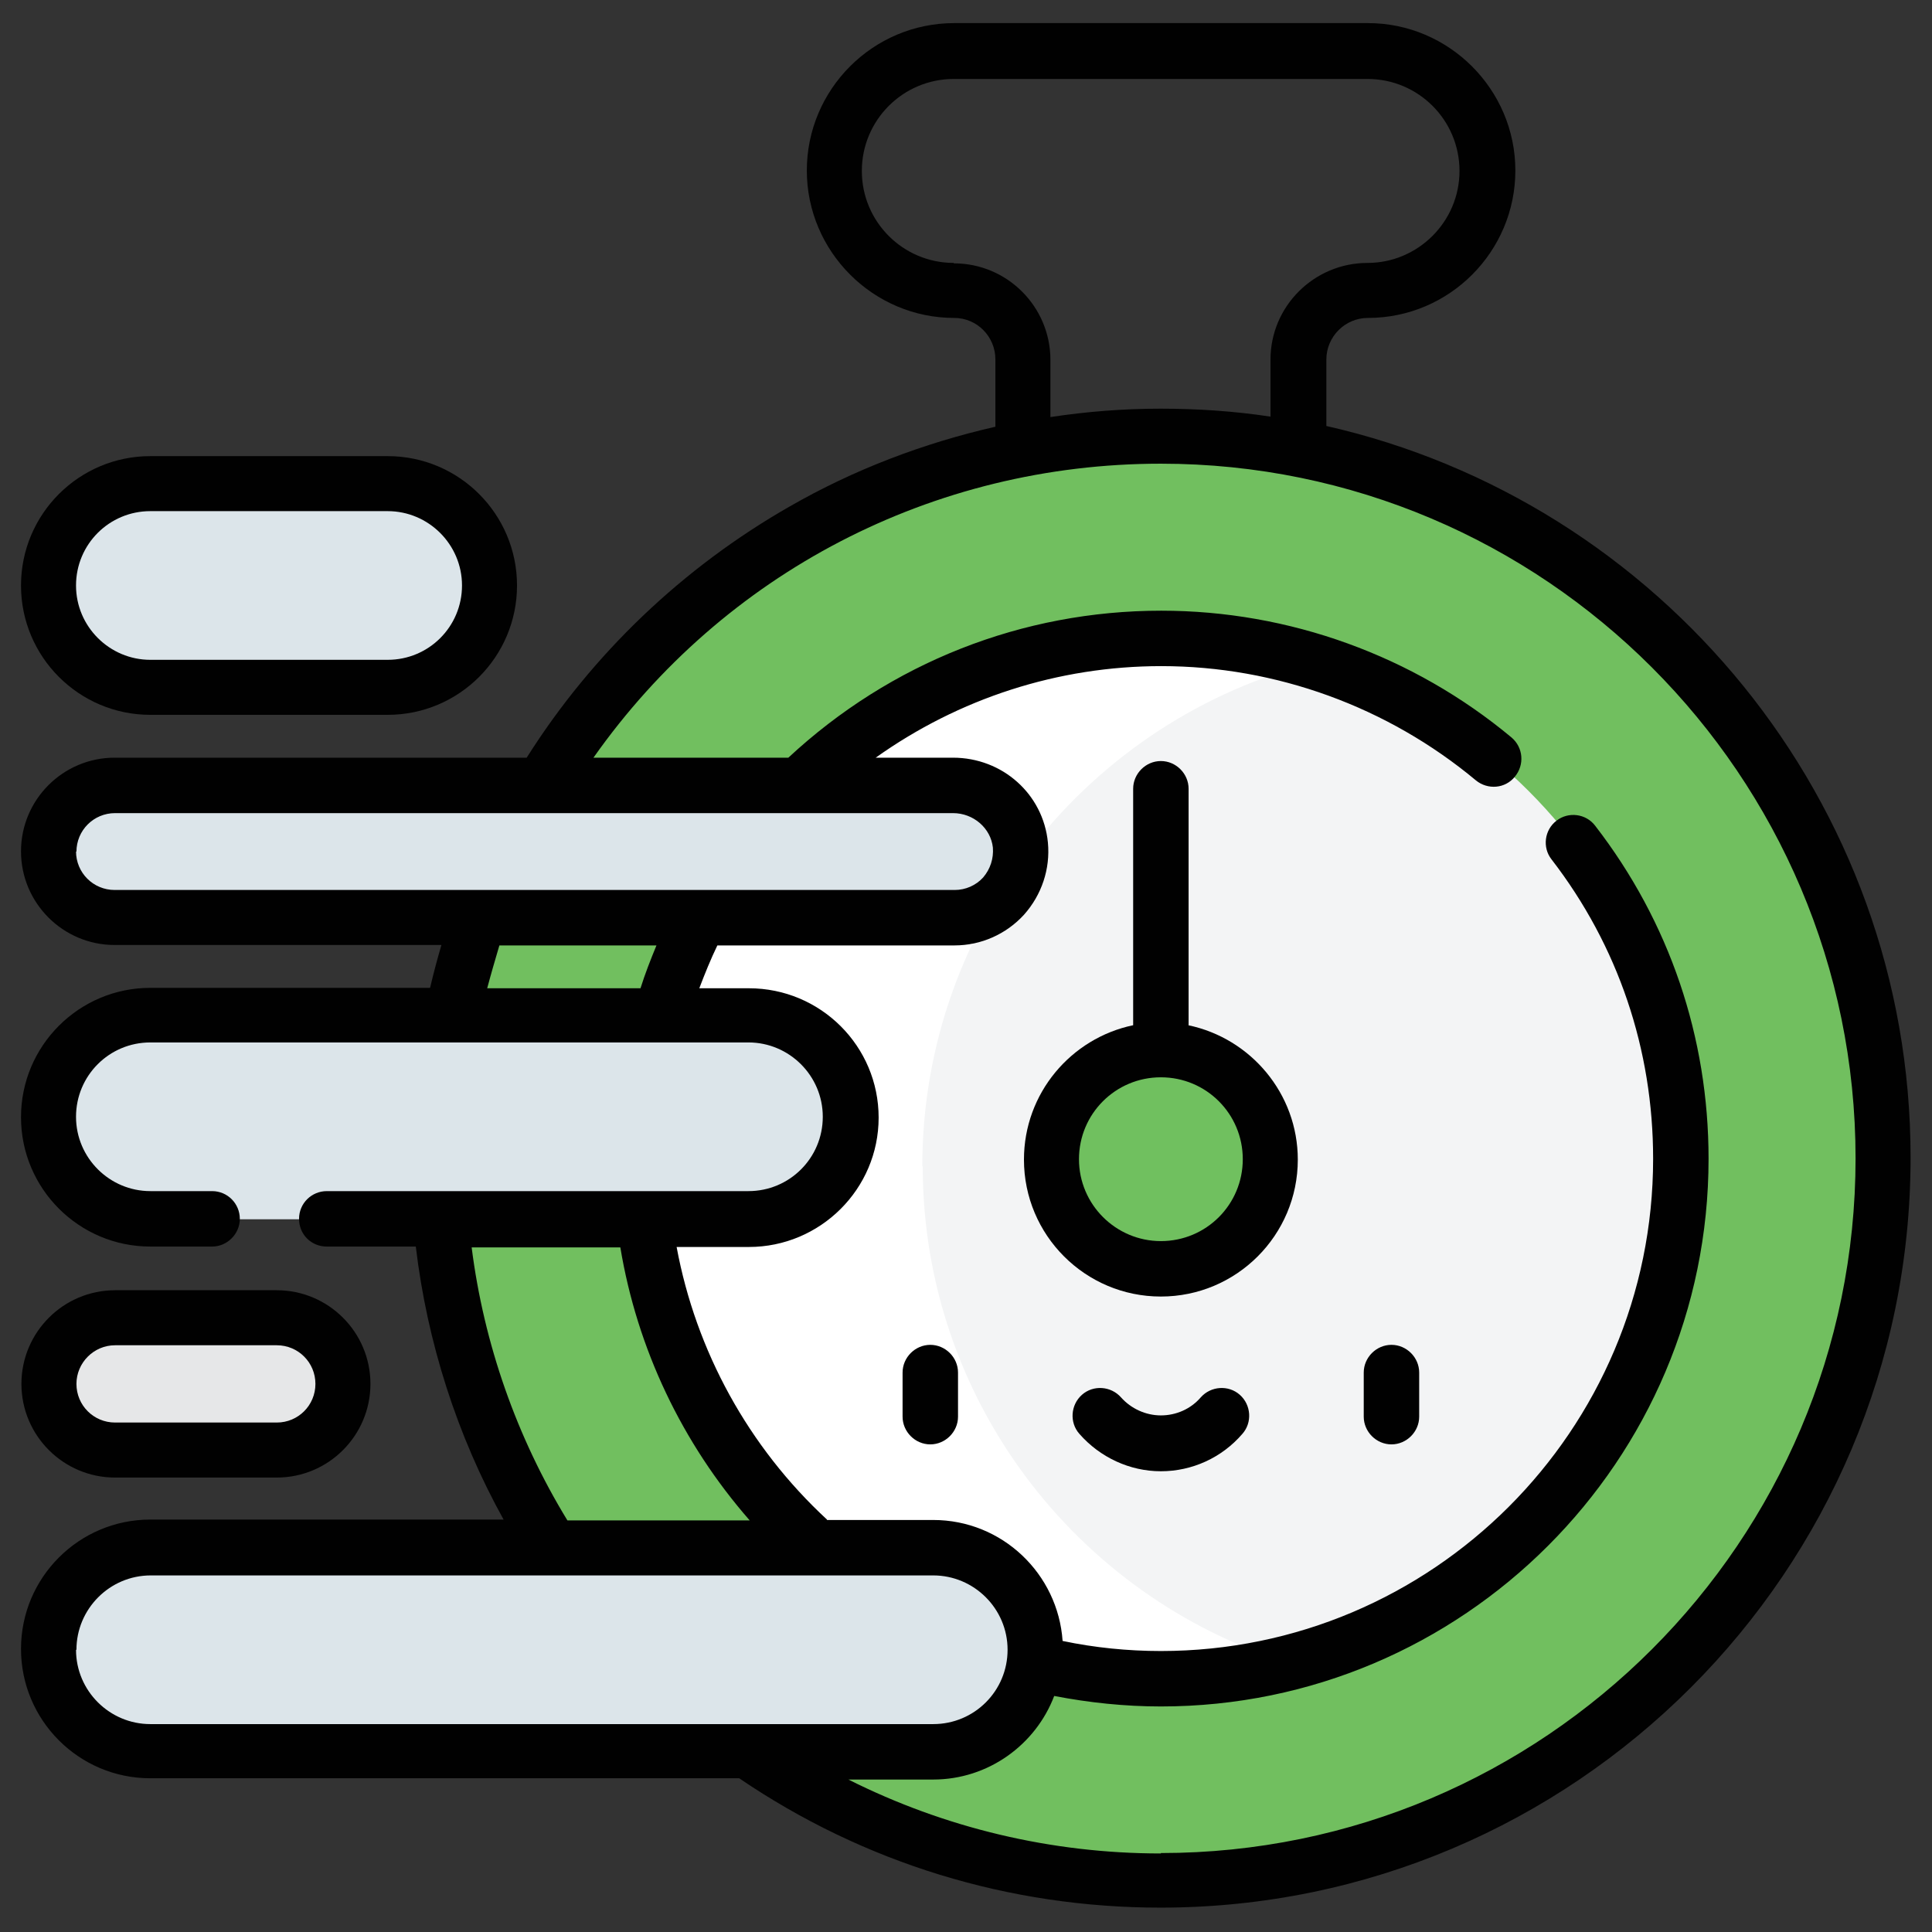
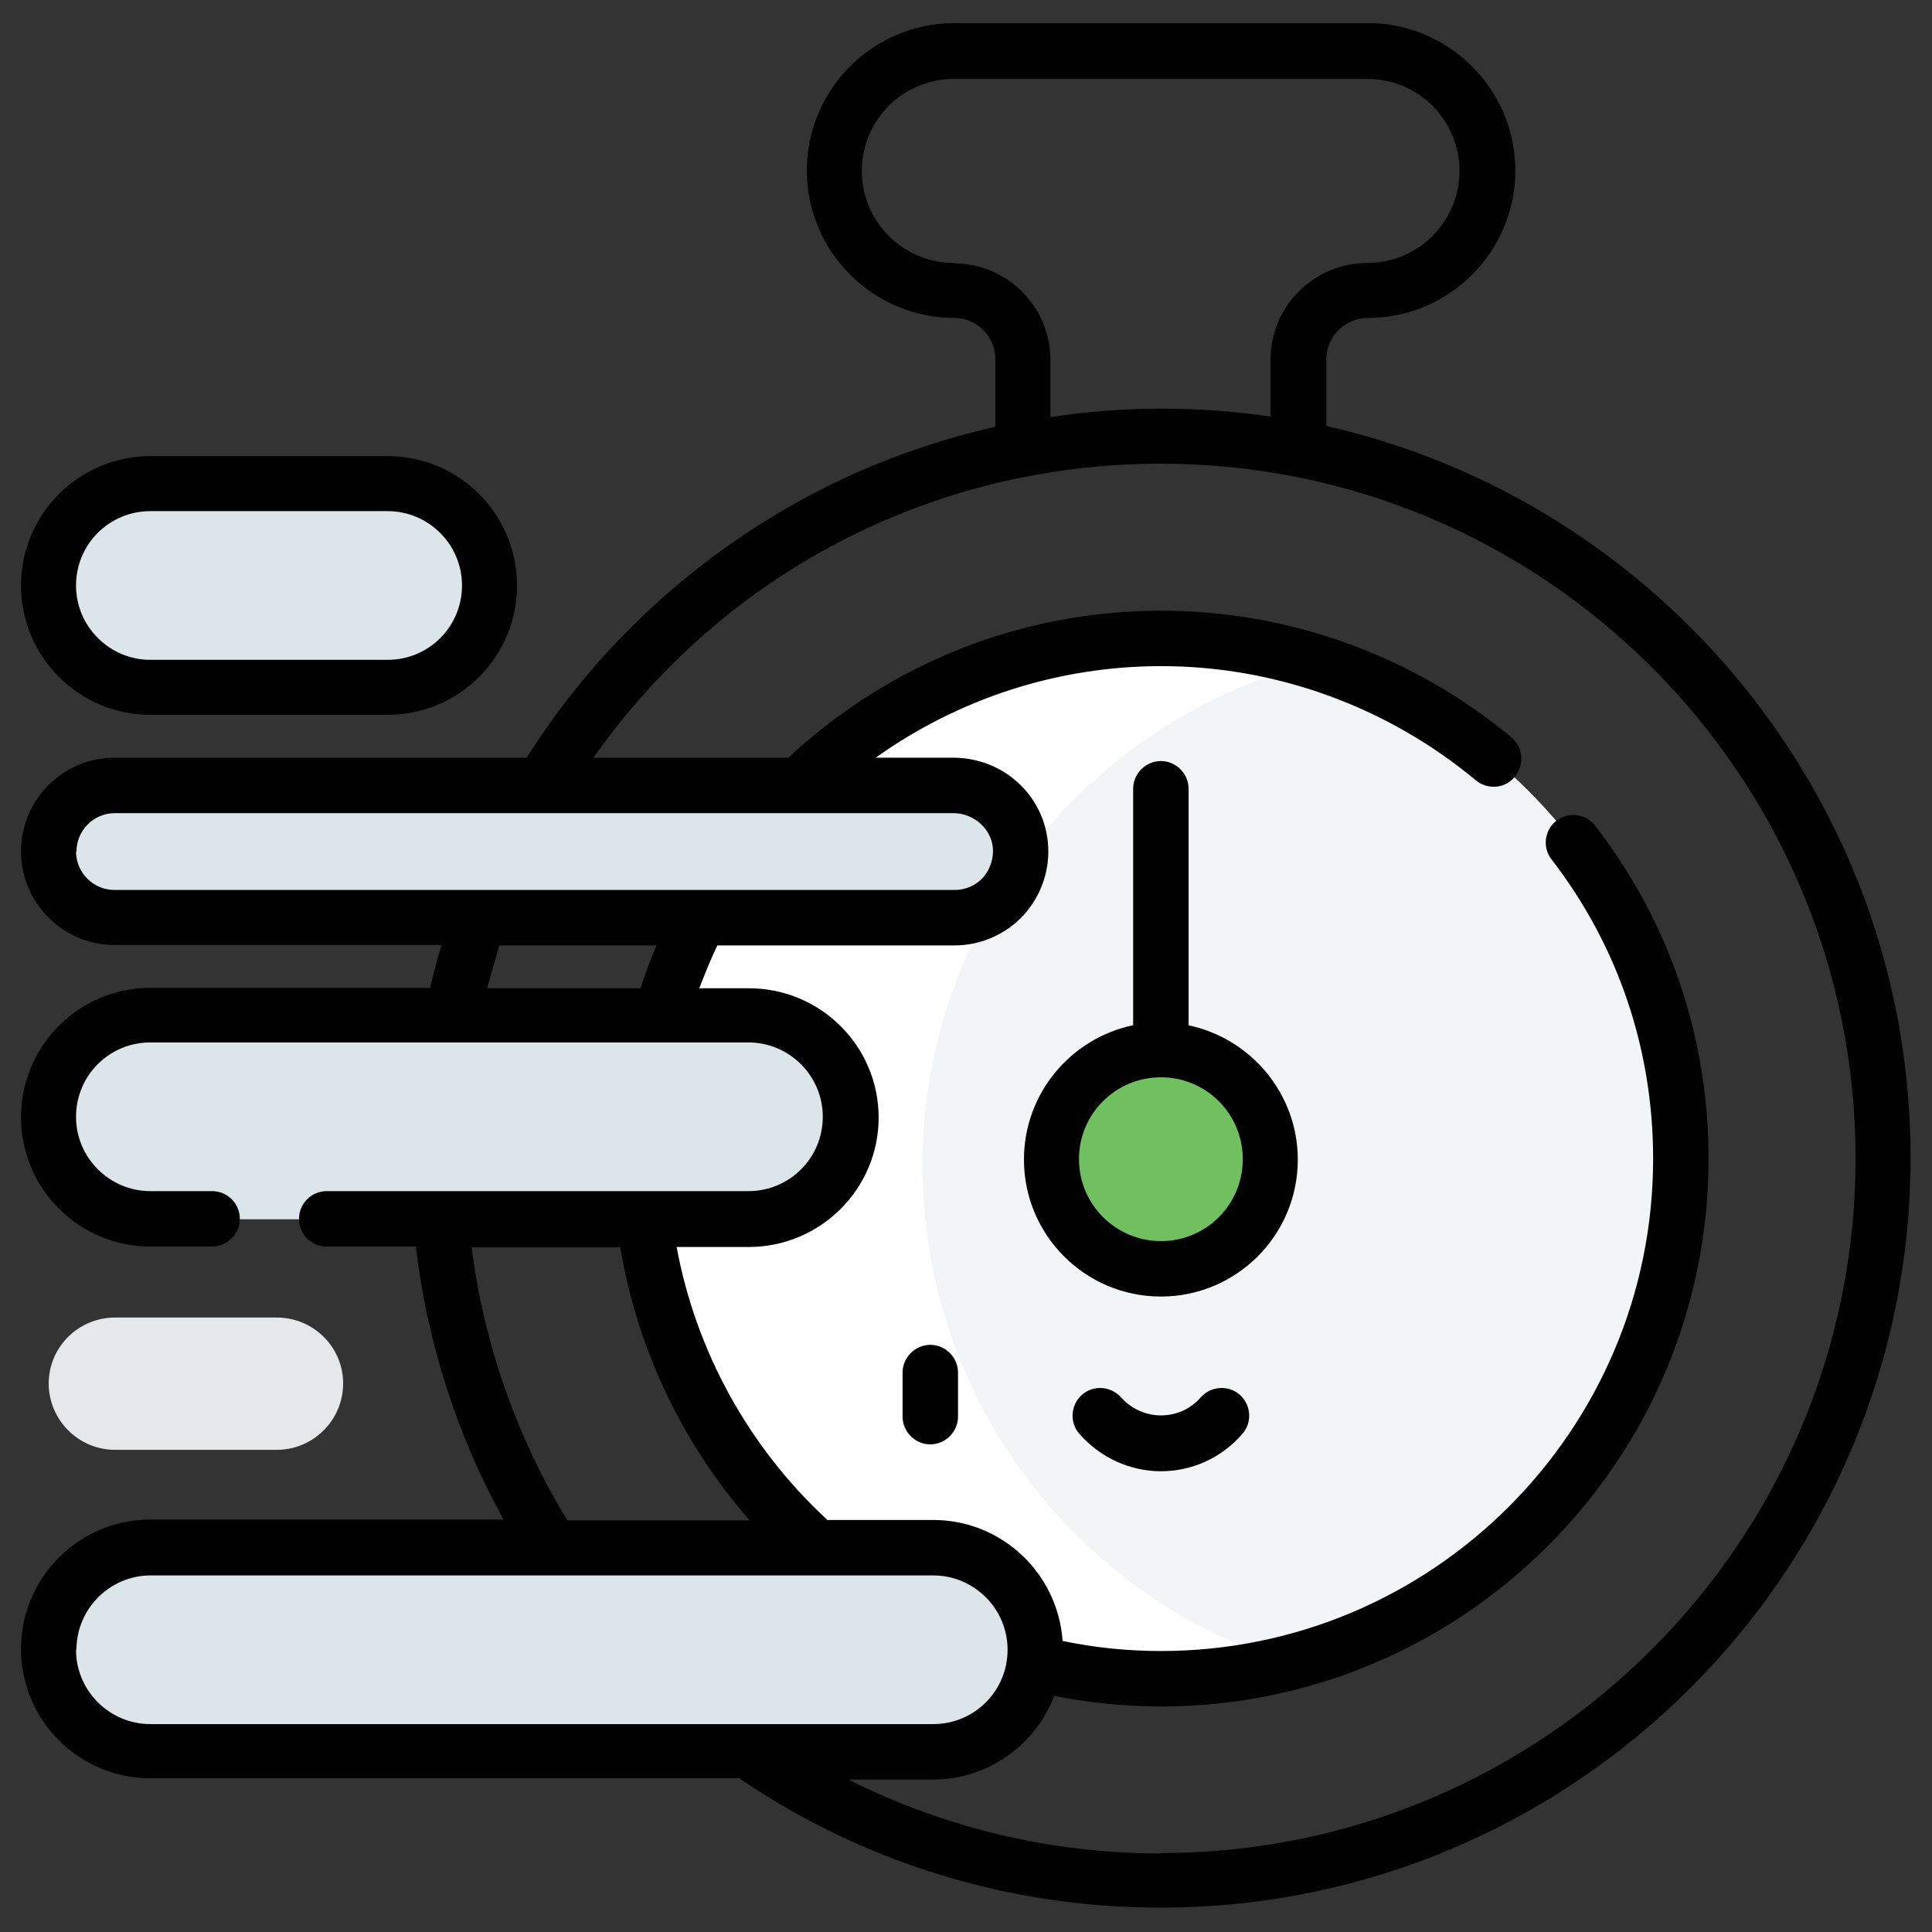
<svg xmlns="http://www.w3.org/2000/svg" id="Layer_2" data-name="Layer 2" viewBox="0 0 46 46">
  <rect x="0" y="0" width="46" height="46" fill="#333333" stroke="none" />
  <defs>
    <style>
      .cls-1 {
        fill: #70c05f;
        stroke: #808082;
      }

      .cls-1, .cls-2, .cls-3 {
        stroke-miterlimit: 10;
      }

      .cls-4, .cls-5, .cls-6, .cls-7, .cls-8 {
        stroke-width: 0px;
      }

      .cls-4, .cls-3 {
        fill: #dce5ea;
      }

      .cls-2 {
        fill: #71bf5f;
        stroke: #010101;
      }

      .cls-2, .cls-7 {
        fill-rule: evenodd;
      }

      .cls-5 {
        fill: #e6e7e8;
      }

      .cls-6 {
        fill: #010101;
      }

      .cls-7 {
        fill: #f3f4f5;
      }

      .cls-8 {
        fill: #fff;
      }

      .cls-3 {
        stroke: #666;
      }
    </style>
  </defs>
-   <path class="cls-2" d="M27.64,10.39c9.49,0,17.2,7.71,17.2,17.2s-7.71,17.2-17.2,17.2-17.2-7.71-17.2-17.2,7.71-17.2,17.2-17.2h0Z" />
  <path class="cls-7" d="M27.64,15.2c6.83,0,12.38,5.55,12.38,12.38s-5.55,12.38-12.38,12.38-12.38-5.55-12.38-12.38,5.55-12.38,12.38-12.38h0Z" />
  <path class="cls-8" d="M21.96,27.77c0-5.79,3.99-10.66,9.37-12.01-1.16-.36-2.4-.56-3.68-.56-6.83,0-12.38,5.56-12.38,12.38s5.56,12.38,12.38,12.38c1.04,0,2.05-.13,3.02-.37-5.04-1.57-8.7-6.28-8.7-11.82h0Z" />
  <path class="cls-4" d="M9.24,11.52H3.58c-1.34,0-2.43,1.08-2.43,2.42s1.09,2.43,2.43,2.43h5.65c1.34,0,2.42-1.09,2.42-2.43s-1.08-2.42-2.42-2.42h0Z" />
  <path class="cls-1" d="M27.64,30.21c-1.44,0-2.61-1.17-2.61-2.61s1.17-2.6,2.61-2.6,2.6,1.17,2.6,2.6-1.17,2.61-2.6,2.61h0Z" />
  <path class="cls-3" d="M22.22,36.86H3.58c-1.34,0-2.43,1.09-2.43,2.43s1.09,2.42,2.43,2.42h18.63c1.33,0,2.42-1.09,2.42-2.42s-1.09-2.43-2.42-2.43h0Z" />
  <path class="cls-5" d="M6.59,31.37h-3.85c-.87,0-1.58.7-1.58,1.57s.71,1.58,1.58,1.58h3.85c.87,0,1.58-.71,1.58-1.58s-.71-1.57-1.58-1.57h0Z" />
  <path class="cls-4" d="M17.82,24.19H3.58c-1.34,0-2.43,1.08-2.43,2.42s1.09,2.42,2.43,2.42h14.24c1.33,0,2.43-1.09,2.43-2.42s-1.09-2.42-2.43-2.42h0Z" />
-   <path class="cls-4" d="M22.68,18.7H2.73c-.87,0-1.58.71-1.58,1.58s.71,1.57,1.58,1.57h19.99c.92,0,1.66-.8,1.57-1.73-.08-.81-.79-1.42-1.6-1.42h0Z" />
+   <path class="cls-4" d="M22.68,18.7H2.73c-.87,0-1.58.71-1.58,1.58s.71,1.57,1.58,1.57h19.99c.92,0,1.66-.8,1.57-1.73-.08-.81-.79-1.42-1.6-1.42h0" />
  <path class="cls-6" d="M28.3,24.41v-5.63c0-.36-.3-.66-.66-.66s-.66.3-.66.66v5.63c-1.48.31-2.6,1.62-2.6,3.2,0,1.8,1.46,3.26,3.26,3.26s3.26-1.46,3.26-3.26c0-1.57-1.12-2.89-2.61-3.2h0ZM27.64,29.55c-1.07,0-1.95-.87-1.95-1.95s.87-1.95,1.95-1.95,1.95.87,1.95,1.95-.87,1.95-1.95,1.95h0Z" />
  <path class="cls-6" d="M31.58,10.16v-1.6c0-.54.44-.99.99-.99,1.94,0,3.51-1.58,3.51-3.51s-1.58-3.51-3.51-3.51h-9.85c-1.94,0-3.51,1.58-3.51,3.51s1.58,3.51,3.51,3.51c.54,0,.98.44.98.99v1.6c-1.71.39-3.37,1.02-4.9,1.9-2.54,1.45-4.7,3.51-6.26,5.98H2.73c-1.23,0-2.23,1-2.23,2.23s1,2.23,2.23,2.23h7.78c-.1.34-.19.68-.27,1.02H3.58c-1.7,0-3.08,1.38-3.08,3.08s1.38,3.08,3.08,3.08h1.47c.36,0,.66-.3.66-.66s-.29-.66-.66-.66h-1.47c-.97,0-1.77-.79-1.77-1.77s.79-1.77,1.77-1.77h14.24c.97,0,1.77.79,1.77,1.77s-.79,1.77-1.77,1.77H7.78c-.36,0-.66.29-.66.66s.29.66.66.66h2.12c.27,2.27.98,4.5,2.09,6.5H3.58c-1.7,0-3.08,1.38-3.08,3.08s1.38,3.08,3.08,3.08h14.02c2.97,2.02,6.43,3.08,10.03,3.08,9.85,0,17.86-8.01,17.86-17.86,0-8.49-5.96-15.62-13.92-17.42h0ZM22.71,6.26c-1.21,0-2.19-.98-2.19-2.19s.98-2.19,2.19-2.19h9.85c1.21,0,2.19.98,2.19,2.19s-.99,2.19-2.19,2.19c-1.27,0-2.31,1.03-2.31,2.3v1.36c-.85-.13-1.73-.19-2.62-.19s-1.76.07-2.62.2v-1.36c0-1.27-1.03-2.3-2.3-2.3h0ZM1.82,20.28c0-.51.41-.92.92-.92h19.95c.49,0,.9.36.95.82.02.26-.06.51-.23.71-.17.19-.42.3-.68.3H2.73c-.51,0-.92-.41-.92-.92h0ZM11.89,22.51h3.74c-.14.34-.27.67-.38,1.02h-3.65c.09-.34.19-.68.29-1.02h0ZM11.23,29.7h3.54c.4,2.41,1.47,4.66,3.08,6.5h-4.34c-1.21-1.98-1.99-4.21-2.28-6.5h0ZM1.82,39.28c0-.97.79-1.77,1.77-1.77h18.63c.97,0,1.77.79,1.77,1.77s-.79,1.77-1.77,1.77H3.58c-.97,0-1.77-.79-1.77-1.77h0ZM27.64,44.13c-2.61,0-5.15-.61-7.44-1.76h2.02c1.31,0,2.44-.83,2.88-1.99.83.16,1.68.25,2.54.25,7.19,0,13.04-5.85,13.04-13.04,0-2.89-.93-5.64-2.7-7.93-.22-.29-.64-.34-.92-.12-.29.22-.34.64-.12.92,1.59,2.06,2.42,4.53,2.42,7.13,0,6.47-5.26,11.72-11.72,11.72-.79,0-1.58-.08-2.34-.24-.11-1.6-1.44-2.88-3.08-2.88h-2.53s0,0,0-.01c-1.87-1.73-3.12-4.01-3.58-6.49h1.72c1.7,0,3.09-1.38,3.09-3.08s-1.38-3.08-3.09-3.08h-1.18c.13-.34.27-.69.43-1.02h5.65c.63,0,1.23-.27,1.65-.73.42-.47.63-1.09.57-1.72-.11-1.15-1.08-2.02-2.26-2.02h-1.84c1.98-1.41,4.34-2.18,6.8-2.18,2.73,0,5.39.97,7.49,2.72.28.23.7.2.93-.09.23-.28.2-.69-.08-.93-2.34-1.95-5.3-3.02-8.34-3.02-3.31,0-6.45,1.24-8.88,3.5h-4.64c3.1-4.4,8.08-7,13.51-7,9.12,0,16.54,7.42,16.54,16.54s-7.42,16.54-16.54,16.54h0Z" />
  <path class="cls-6" d="M3.58,17.02h5.65c1.7,0,3.08-1.38,3.08-3.08s-1.38-3.08-3.08-3.08H3.58c-1.7,0-3.08,1.38-3.08,3.08s1.38,3.08,3.08,3.08h0ZM3.58,12.17h5.65c.97,0,1.77.79,1.77,1.77s-.79,1.77-1.77,1.77H3.58c-.97,0-1.77-.79-1.77-1.77s.79-1.77,1.77-1.77h0Z" />
-   <path class="cls-6" d="M6.59,35.18c1.23,0,2.23-1,2.23-2.23s-1-2.23-2.23-2.23h-3.85c-1.23,0-2.23,1-2.23,2.23s1,2.23,2.23,2.23h3.85ZM1.82,32.95c0-.5.41-.92.92-.92h3.85c.51,0,.92.41.92.92s-.41.92-.92.92h-3.85c-.51,0-.92-.41-.92-.92h0Z" />
  <path class="cls-6" d="M22.15,32.02c-.36,0-.66.3-.66.66v1.05c0,.36.3.66.66.66s.66-.3.66-.66v-1.05c0-.36-.3-.66-.66-.66h0Z" />
-   <path class="cls-6" d="M33.13,32.02c-.36,0-.66.3-.66.66v1.05c0,.36.3.66.66.66s.66-.3.66-.66v-1.05c0-.36-.3-.66-.66-.66h0Z" />
  <path class="cls-6" d="M29.52,33.21c-.27-.24-.69-.21-.93.06-.24.28-.59.43-.95.43s-.71-.16-.95-.43c-.24-.27-.66-.3-.93-.06-.27.24-.3.66-.06.93.49.56,1.2.89,1.94.89s1.45-.32,1.94-.89c.24-.27.21-.69-.06-.93h0Z" />
</svg>